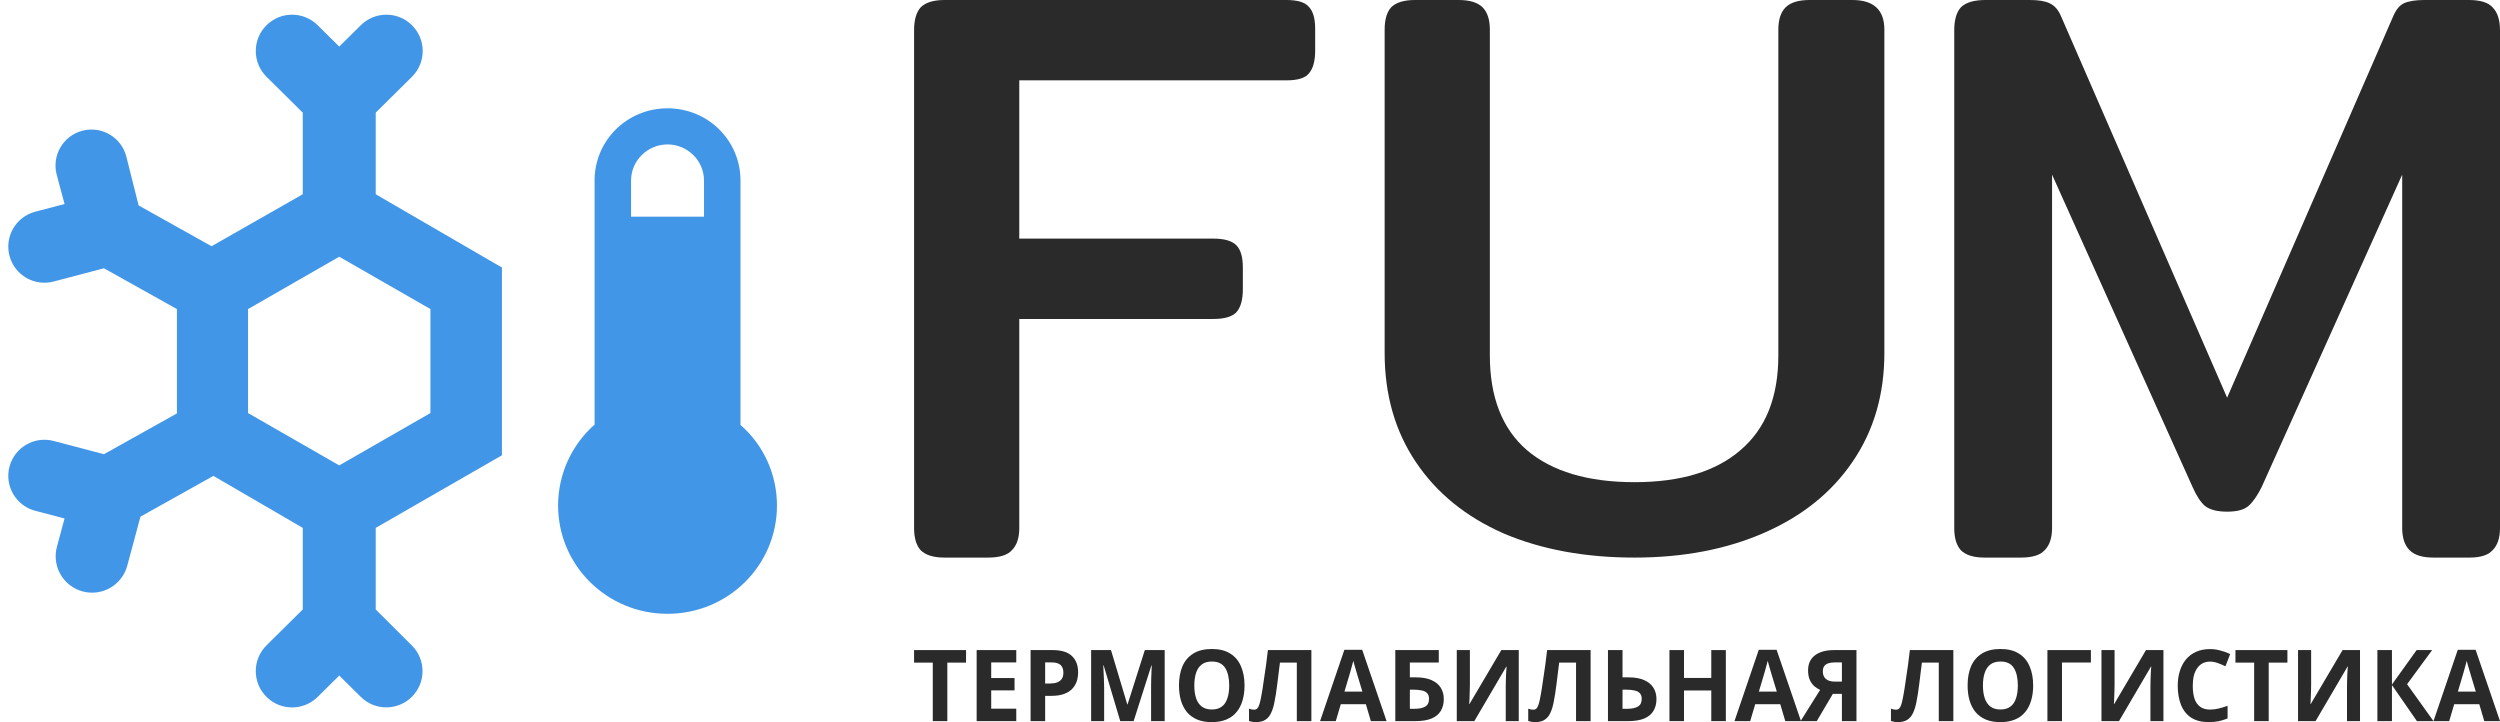
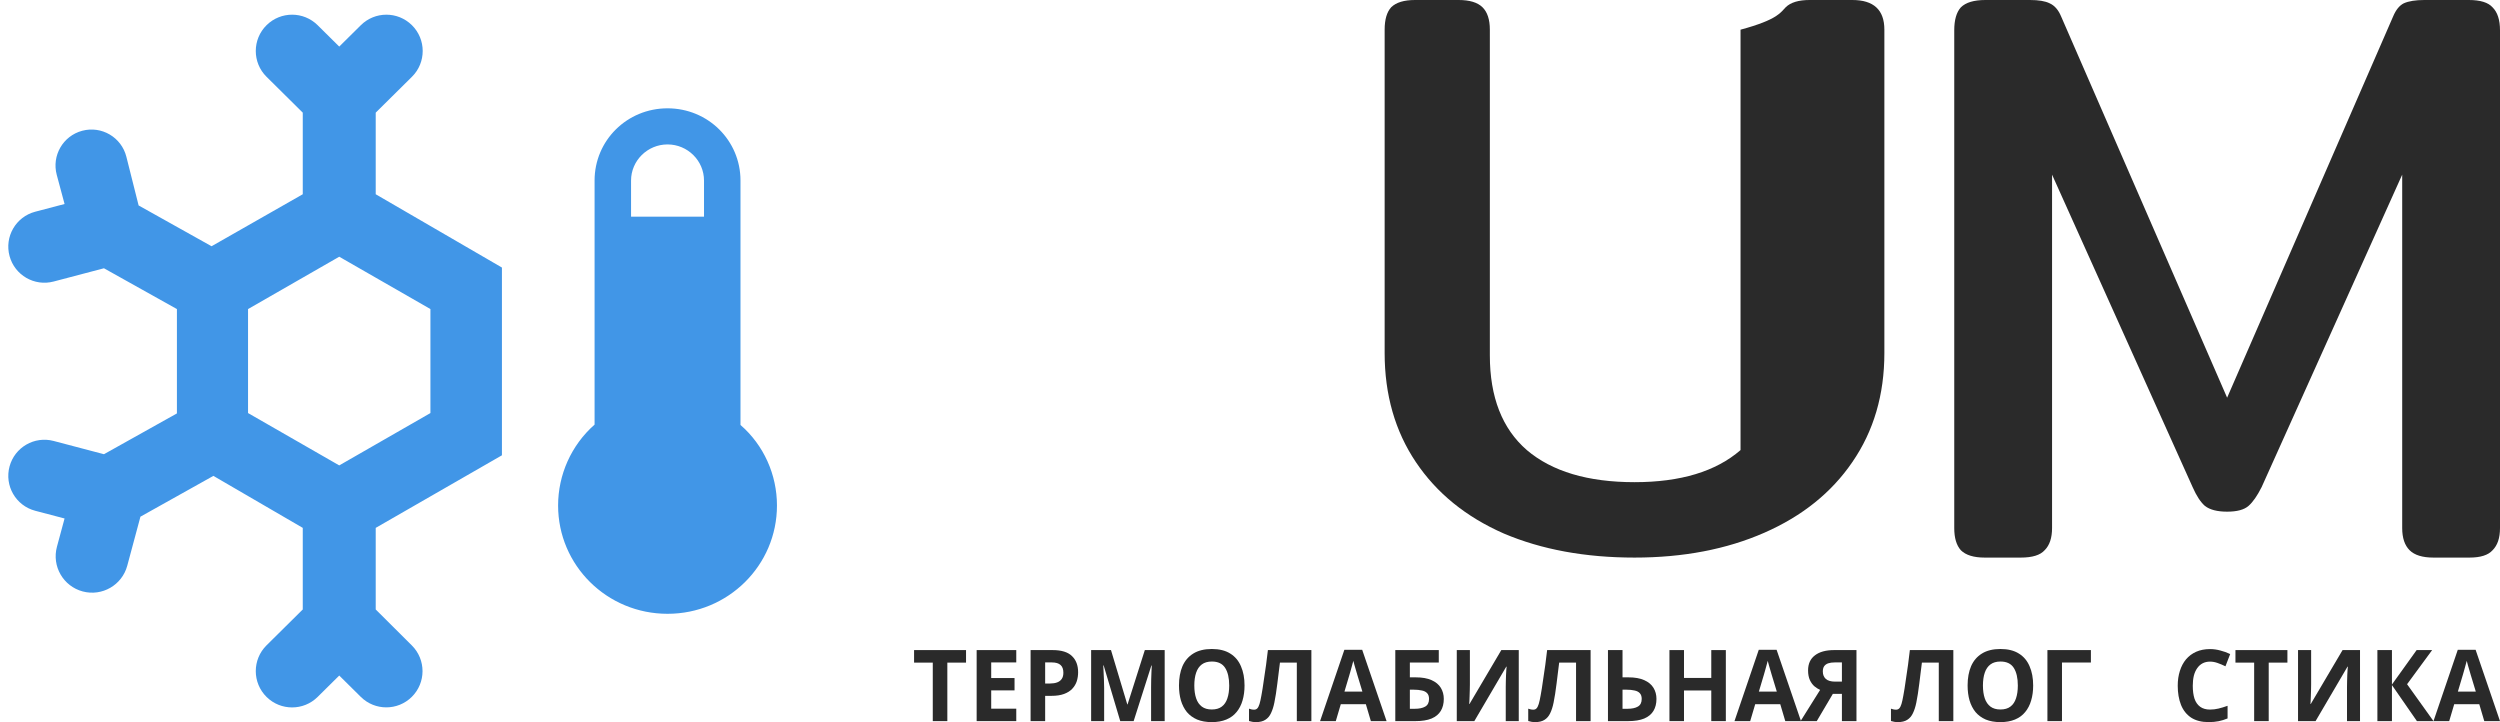
<svg xmlns="http://www.w3.org/2000/svg" width="547" height="158" viewBox="0 0 547 158" fill="none">
  <path d="M109.822 58.539L82.207 42.502V24.648L90.13 16.805C93.279 13.689 93.27 8.598 90.11 5.493C87.011 2.447 82.04 2.456 78.952 5.513L74.225 10.191L69.499 5.513C66.411 2.456 61.44 2.447 58.341 5.493C55.181 8.598 55.172 13.689 58.321 16.805L66.244 24.648V42.502L46.291 53.878L30.329 44.951L27.649 34.296C26.577 30.034 22.223 27.476 17.979 28.614C13.78 29.739 11.289 34.056 12.415 38.255L14.127 44.635L7.706 46.323C3.461 47.438 0.94 51.801 2.093 56.036C3.232 60.221 7.532 62.704 11.726 61.6L22.747 58.697L38.709 67.624V90.455L22.747 99.382L11.726 96.479C7.532 95.375 3.232 97.858 2.093 102.043C0.94 106.278 3.461 110.641 7.706 111.756L14.127 113.444L12.457 119.633C11.308 123.89 13.836 128.271 18.096 129.407C22.342 130.539 26.703 128.021 27.844 123.777L30.728 113.049L46.69 104.122L66.244 115.498V133.352L58.321 141.195C55.172 144.311 55.181 149.402 58.341 152.507C61.44 155.553 66.411 155.544 69.499 152.487L74.225 147.809L78.944 152.479C82.033 155.537 87.009 155.537 90.099 152.479C93.227 149.383 93.234 144.331 90.115 141.226L82.207 133.352V115.498L109.822 99.619M54.272 67.624L74.225 56.169L94.178 67.624V90.376L74.225 101.831L54.272 90.376M146.056 23.7C137.197 23.7 130.094 30.731 130.094 39.5V92.904C124.986 97.407 122.113 103.885 122.113 110.6C122.113 123.714 132.808 134.3 146.056 134.3C159.305 134.3 170 123.714 170 110.6C170 103.885 167.127 97.407 162.019 92.983V39.5C162.019 30.731 154.915 23.7 146.056 23.7ZM146.056 31.6C150.446 31.6 154.038 35.155 154.038 39.5V47.4H138.075V39.5C138.075 35.155 141.667 31.6 146.056 31.6Z" fill="#4196E7" />
  <path d="M434.243 122C431.845 122 430.107 121.462 429.028 120.385C428.069 119.309 427.589 117.694 427.589 115.541V6.638C427.589 4.366 428.069 2.691 429.028 1.615C430.107 0.538 431.905 0 434.423 0H444.134C446.052 0 447.491 0.239 448.45 0.718C449.529 1.196 450.368 2.153 450.968 3.588L487.295 87.015L523.621 3.588C524.221 2.153 525 1.196 525.959 0.718C527.038 0.239 528.537 0 530.455 0H540.166C542.684 0 544.422 0.538 545.381 1.615C546.46 2.691 547 4.366 547 6.638V115.541C547 117.694 546.46 119.309 545.381 120.385C544.422 121.462 542.744 122 540.346 122H532.433C530.035 122 528.297 121.462 527.218 120.385C526.139 119.309 525.6 117.694 525.6 115.541V38.215L494.848 106.571C493.889 108.484 492.929 109.86 491.97 110.697C491.011 111.534 489.453 111.953 487.295 111.953C485.137 111.953 483.518 111.534 482.439 110.697C481.48 109.86 480.581 108.484 479.742 106.571L448.99 38.215V115.541C448.99 117.694 448.45 119.309 447.371 120.385C446.412 121.462 444.674 122 442.156 122H434.243Z" fill="#2A2A2A" />
-   <path d="M357.63 122C346.84 122 337.308 120.245 329.036 116.734C320.764 113.106 314.35 107.898 309.794 101.111C305.238 94.323 302.96 86.365 302.96 77.237V6.495C302.96 4.271 303.44 2.633 304.399 1.58C305.478 0.527 307.216 0 309.614 0H319.145C321.543 0 323.281 0.527 324.36 1.58C325.439 2.633 325.979 4.271 325.979 6.495V77.764C325.979 86.892 328.676 93.797 334.071 98.478C339.586 103.159 347.439 105.499 357.63 105.499C367.701 105.499 375.434 103.159 380.829 98.478C386.344 93.797 389.101 86.892 389.101 77.764V6.495C389.101 4.271 389.641 2.633 390.72 1.58C391.799 0.527 393.537 0 395.935 0H405.286C409.962 0 412.3 2.165 412.3 6.495V77.237C412.3 86.365 409.962 94.323 405.286 101.111C400.73 107.781 394.316 112.93 386.044 116.558C377.771 120.186 368.3 122 357.63 122Z" fill="#2A2A2A" />
-   <path d="M206.654 122C204.256 122 202.518 121.462 201.439 120.385C200.48 119.309 200 117.694 200 115.541V6.638C200 4.366 200.48 2.691 201.439 1.615C202.518 0.538 204.256 0 206.654 0H281.465C283.863 0 285.482 0.478 286.321 1.435C287.28 2.392 287.76 4.007 287.76 6.279V11.123C287.76 13.396 287.28 15.071 286.321 16.147C285.482 17.104 283.863 17.582 281.465 17.582H223.019V52.209H265.46C267.858 52.209 269.536 52.687 270.495 53.644C271.455 54.601 271.934 56.216 271.934 58.488V63.332C271.934 65.605 271.455 67.279 270.495 68.356C269.536 69.313 267.858 69.791 265.46 69.791H223.019V115.541C223.019 117.694 222.479 119.309 221.4 120.385C220.441 121.462 218.703 122 216.185 122H206.654Z" fill="#2A2A2A" />
+   <path d="M357.63 122C346.84 122 337.308 120.245 329.036 116.734C320.764 113.106 314.35 107.898 309.794 101.111C305.238 94.323 302.96 86.365 302.96 77.237V6.495C302.96 4.271 303.44 2.633 304.399 1.58C305.478 0.527 307.216 0 309.614 0H319.145C321.543 0 323.281 0.527 324.36 1.58C325.439 2.633 325.979 4.271 325.979 6.495V77.764C325.979 86.892 328.676 93.797 334.071 98.478C339.586 103.159 347.439 105.499 357.63 105.499C367.701 105.499 375.434 103.159 380.829 98.478V6.495C389.101 4.271 389.641 2.633 390.72 1.58C391.799 0.527 393.537 0 395.935 0H405.286C409.962 0 412.3 2.165 412.3 6.495V77.237C412.3 86.365 409.962 94.323 405.286 101.111C400.73 107.781 394.316 112.93 386.044 116.558C377.771 120.186 368.3 122 357.63 122Z" fill="#2A2A2A" />
  <path d="M543.562 157.784L542.465 154.083H536.981L535.884 157.784H532.446L537.762 142.176H541.664L547 157.784H543.562ZM540.609 147.705C540.539 147.458 540.447 147.146 540.335 146.769C540.222 146.392 540.11 146.007 539.997 145.615C539.885 145.223 539.794 144.882 539.723 144.592C539.653 144.882 539.554 145.245 539.428 145.681C539.315 146.101 539.203 146.508 539.09 146.9C538.992 147.277 538.915 147.545 538.858 147.705L537.783 151.319H541.706L540.609 147.705Z" fill="#2A2A2A" />
  <path d="M532.449 157.781H528.821L523.358 149.901V157.781H520.173V142.238H523.358V149.77L528.758 142.238H532.153L526.669 149.705L532.449 157.781Z" fill="#2A2A2A" />
  <path d="M502.809 142.238H505.677V149.748C505.677 150.111 505.67 150.518 505.656 150.968C505.642 151.417 505.628 151.86 505.614 152.295C505.6 152.716 505.586 153.086 505.572 153.406C505.558 153.71 505.544 153.921 505.53 154.037H505.593L512.553 142.238H516.371V157.781H513.524V150.314C513.524 149.923 513.531 149.495 513.545 149.03C513.559 148.551 513.573 148.094 513.587 147.659C513.615 147.223 513.636 146.846 513.65 146.527C513.678 146.193 513.699 145.975 513.714 145.874H513.629L506.647 157.781H502.809V142.238Z" fill="#2A2A2A" />
  <path d="M496.394 157.781H493.209V144.981H489.117V142.238H500.486V144.981H496.394V157.781Z" fill="#2A2A2A" />
  <path d="M483.554 144.762C482.95 144.762 482.408 144.886 481.93 145.132C481.466 145.379 481.072 145.735 480.749 146.199C480.426 146.649 480.179 147.2 480.011 147.854C479.856 148.507 479.779 149.239 479.779 150.052C479.779 151.155 479.905 152.098 480.158 152.882C480.426 153.651 480.84 154.239 481.403 154.645C481.965 155.052 482.682 155.255 483.554 155.255C484.173 155.255 484.785 155.182 485.389 155.037C486.008 154.892 486.676 154.689 487.393 154.428V157.192C486.732 157.468 486.078 157.671 485.432 157.802C484.785 157.932 484.061 157.998 483.259 157.998C481.712 157.998 480.433 157.671 479.42 157.018C478.422 156.351 477.684 155.422 477.205 154.232C476.727 153.027 476.488 151.627 476.488 150.03C476.488 148.855 476.643 147.781 476.952 146.809C477.262 145.822 477.712 144.973 478.302 144.262C478.907 143.551 479.645 142.999 480.517 142.607C481.403 142.215 482.415 142.02 483.554 142.02C484.3 142.02 485.045 142.121 485.79 142.324C486.549 142.513 487.274 142.774 487.963 143.108L486.929 145.786C486.367 145.51 485.797 145.27 485.221 145.067C484.658 144.864 484.103 144.762 483.554 144.762Z" fill="#2A2A2A" />
-   <path d="M459.799 142.238H462.668V149.748C462.668 150.111 462.661 150.518 462.647 150.968C462.633 151.417 462.619 151.86 462.605 152.295C462.591 152.716 462.577 153.086 462.562 153.406C462.548 153.71 462.534 153.921 462.52 154.037H462.584L469.544 142.238H473.362V157.781H470.514V150.314C470.514 149.923 470.521 149.495 470.535 149.03C470.55 148.551 470.564 148.094 470.578 147.659C470.606 147.223 470.627 146.846 470.641 146.527C470.669 146.193 470.69 145.975 470.704 145.874H470.62L463.638 157.781H459.799V142.238Z" fill="#2A2A2A" />
  <path d="M457.489 142.238V144.959H451.161V157.781H447.976V142.238H457.489Z" fill="#2A2A2A" />
  <path d="M444.856 149.989C444.856 151.194 444.709 152.289 444.413 153.276C444.132 154.249 443.696 155.09 443.105 155.801C442.529 156.512 441.784 157.057 440.87 157.434C439.97 157.811 438.908 158 437.685 158C436.461 158 435.393 157.811 434.479 157.434C433.579 157.042 432.833 156.498 432.243 155.801C431.666 155.09 431.23 154.241 430.935 153.254C430.654 152.268 430.513 151.172 430.513 149.967C430.513 148.356 430.766 146.956 431.273 145.766C431.793 144.576 432.58 143.654 433.635 143.001C434.704 142.334 436.061 142 437.706 142C439.337 142 440.68 142.334 441.734 143.001C442.789 143.654 443.57 144.583 444.076 145.788C444.596 146.978 444.856 148.378 444.856 149.989ZM433.867 149.989C433.867 151.078 434 152.014 434.268 152.797C434.535 153.581 434.95 154.183 435.512 154.604C436.075 155.025 436.799 155.235 437.685 155.235C438.599 155.235 439.33 155.025 439.878 154.604C440.441 154.183 440.849 153.581 441.102 152.797C441.369 152.014 441.502 151.078 441.502 149.989C441.502 148.349 441.207 147.065 440.617 146.136C440.026 145.207 439.056 144.743 437.706 144.743C436.806 144.743 436.075 144.953 435.512 145.374C434.95 145.795 434.535 146.397 434.268 147.181C434 147.965 433.867 148.901 433.867 149.989Z" fill="#2A2A2A" />
  <path d="M427.39 157.781H424.205V144.981H420.513C420.429 145.649 420.338 146.374 420.239 147.158C420.155 147.942 420.056 148.74 419.944 149.553C419.845 150.351 419.74 151.113 419.628 151.838C419.515 152.549 419.403 153.181 419.29 153.732C419.107 154.632 418.861 155.401 418.552 156.04C418.256 156.678 417.842 157.164 417.307 157.498C416.787 157.832 416.105 157.999 415.261 157.999C414.98 157.999 414.713 157.977 414.46 157.934C414.207 157.89 413.968 157.832 413.743 157.759V155.06C413.925 155.118 414.101 155.169 414.27 155.212C414.453 155.256 414.65 155.278 414.861 155.278C415.142 155.278 415.374 155.183 415.557 154.995C415.739 154.806 415.901 154.487 416.042 154.037C416.182 153.573 416.323 152.934 416.464 152.121C416.534 151.773 416.618 151.28 416.717 150.641C416.815 149.988 416.928 149.226 417.054 148.355C417.195 147.47 417.335 146.512 417.476 145.482C417.617 144.437 417.75 143.356 417.877 142.238H427.39V157.781Z" fill="#2A2A2A" />
  <path d="M401.027 151.817L397.505 157.781H393.961L398.243 150.946C397.835 150.772 397.428 150.518 397.02 150.184C396.612 149.836 396.275 149.378 396.007 148.812C395.74 148.232 395.607 147.521 395.607 146.679C395.607 145.242 396.106 144.147 397.104 143.392C398.103 142.623 399.502 142.238 401.302 142.238H406.195V157.781H403.01V151.817H401.027ZM401.428 144.938C400.88 144.938 400.409 145.003 400.015 145.134C399.635 145.264 399.34 145.475 399.129 145.765C398.932 146.055 398.834 146.44 398.834 146.919C398.834 147.601 399.052 148.145 399.488 148.551C399.938 148.943 400.613 149.139 401.513 149.139H403.01V144.938H401.428Z" fill="#2A2A2A" />
  <path d="M390.62 157.784L389.523 154.083H384.039L382.942 157.784H379.504L384.82 142.176H388.722L394.058 157.784H390.62ZM387.667 147.705C387.597 147.458 387.506 147.146 387.393 146.769C387.281 146.392 387.168 146.007 387.056 145.615C386.943 145.223 386.852 144.882 386.781 144.592C386.711 144.882 386.613 145.245 386.486 145.681C386.374 146.101 386.261 146.508 386.149 146.9C386.05 147.277 385.973 147.545 385.917 147.705L384.841 151.319H388.764L387.667 147.705Z" fill="#2A2A2A" />
  <path d="M377.613 157.781H374.428V151.076H368.459V157.781H365.274V142.238H368.459V148.334H374.428V142.238H377.613V157.781Z" fill="#2A2A2A" />
  <path d="M351.823 157.781V142.238H355.008V148.203H356.274C357.694 148.203 358.854 148.406 359.754 148.812C360.668 149.219 361.343 149.778 361.779 150.489C362.215 151.2 362.433 152.012 362.433 152.927C362.433 153.943 362.215 154.813 361.779 155.539C361.343 156.265 360.668 156.823 359.754 157.215C358.84 157.592 357.659 157.781 356.211 157.781H351.823ZM356.084 155.082C357.054 155.082 357.814 154.922 358.362 154.603C358.924 154.284 359.206 153.725 359.206 152.927C359.206 152.375 359.065 151.954 358.784 151.664C358.517 151.374 358.13 151.178 357.624 151.076C357.132 150.96 356.534 150.902 355.831 150.902H355.008V155.082H356.084Z" fill="#2A2A2A" />
  <path d="M348.024 157.781H344.839V144.981H341.148C341.064 145.649 340.972 146.374 340.874 147.158C340.79 147.942 340.691 148.74 340.579 149.553C340.48 150.351 340.375 151.113 340.262 151.838C340.15 152.549 340.037 153.181 339.925 153.732C339.742 154.632 339.496 155.401 339.187 156.04C338.891 156.678 338.476 157.164 337.942 157.498C337.422 157.832 336.74 157.999 335.896 157.999C335.615 157.999 335.348 157.977 335.095 157.934C334.841 157.89 334.602 157.832 334.377 157.759V155.06C334.56 155.118 334.736 155.169 334.905 155.212C335.088 155.256 335.284 155.278 335.495 155.278C335.777 155.278 336.009 155.183 336.191 154.995C336.374 154.806 336.536 154.487 336.677 154.037C336.817 153.573 336.958 152.934 337.098 152.121C337.169 151.773 337.253 151.28 337.351 150.641C337.45 149.988 337.562 149.226 337.689 148.355C337.83 147.47 337.97 146.512 338.111 145.482C338.251 144.437 338.385 143.356 338.512 142.238H348.024V157.781Z" fill="#2A2A2A" />
  <path d="M318.742 142.238H321.611V149.748C321.611 150.111 321.604 150.518 321.59 150.968C321.576 151.417 321.562 151.86 321.548 152.295C321.533 152.716 321.519 153.086 321.505 153.406C321.491 153.71 321.477 153.921 321.463 154.037H321.526L328.487 142.238H332.305V157.781H329.457V150.314C329.457 149.923 329.464 149.495 329.478 149.03C329.492 148.551 329.506 148.094 329.521 147.659C329.549 147.223 329.57 146.846 329.584 146.527C329.612 146.193 329.633 145.975 329.647 145.874H329.563L322.581 157.781H318.742V142.238Z" fill="#2A2A2A" />
  <path d="M305.292 157.781V142.238H314.805V144.959H308.477V148.203H309.743C311.163 148.203 312.323 148.406 313.223 148.812C314.137 149.219 314.812 149.778 315.248 150.489C315.684 151.2 315.902 152.012 315.902 152.927C315.902 153.943 315.684 154.813 315.248 155.539C314.812 156.265 314.137 156.823 313.223 157.215C312.309 157.592 311.128 157.781 309.679 157.781H305.292ZM309.553 155.082C310.523 155.082 311.282 154.922 311.831 154.603C312.393 154.284 312.674 153.725 312.674 152.927C312.674 152.375 312.534 151.954 312.253 151.664C311.985 151.374 311.599 151.178 311.092 151.076C310.6 150.96 310.003 150.902 309.3 150.902H308.477V155.082H309.553Z" fill="#2A2A2A" />
  <path d="M299.946 157.784L298.85 154.083H293.365L292.269 157.784H288.831L294.146 142.176H298.048L303.384 157.784H299.946ZM296.993 147.705C296.923 147.458 296.832 147.146 296.719 146.769C296.607 146.392 296.494 146.007 296.382 145.615C296.269 145.223 296.178 144.882 296.108 144.592C296.037 144.882 295.939 145.245 295.812 145.681C295.7 146.101 295.587 146.508 295.475 146.9C295.376 147.277 295.299 147.545 295.243 147.705L294.167 151.319H298.09L296.993 147.705Z" fill="#2A2A2A" />
  <path d="M286.93 157.781H283.745V144.981H280.053C279.969 145.649 279.878 146.374 279.779 147.158C279.695 147.942 279.596 148.74 279.484 149.553C279.386 150.351 279.28 151.113 279.168 151.838C279.055 152.549 278.943 153.181 278.83 153.732C278.647 154.632 278.401 155.401 278.092 156.04C277.797 156.678 277.382 157.164 276.847 157.498C276.327 157.832 275.645 157.999 274.801 157.999C274.52 157.999 274.253 157.977 274 157.934C273.747 157.89 273.508 157.832 273.283 157.759V155.06C273.466 155.118 273.641 155.169 273.81 155.212C273.993 155.256 274.19 155.278 274.401 155.278C274.682 155.278 274.914 155.183 275.097 154.995C275.279 154.806 275.441 154.487 275.582 154.037C275.722 153.573 275.863 152.934 276.004 152.121C276.074 151.773 276.158 151.28 276.257 150.641C276.355 149.988 276.468 149.226 276.594 148.355C276.735 147.47 276.875 146.512 277.016 145.482C277.157 144.437 277.29 143.356 277.417 142.238H286.93V157.781Z" fill="#2A2A2A" />
  <path d="M272.305 149.989C272.305 151.194 272.157 152.289 271.862 153.276C271.581 154.249 271.145 155.09 270.554 155.801C269.978 156.512 269.232 157.057 268.318 157.434C267.418 157.811 266.357 158 265.133 158C263.91 158 262.841 157.811 261.927 157.434C261.027 157.042 260.282 156.498 259.692 155.801C259.115 155.09 258.679 154.241 258.384 153.254C258.103 152.268 257.962 151.172 257.962 149.967C257.962 148.356 258.215 146.956 258.721 145.766C259.242 144.576 260.029 143.654 261.084 143.001C262.152 142.334 263.509 142 265.154 142C266.786 142 268.129 142.334 269.183 143.001C270.238 143.654 271.018 144.583 271.524 145.788C272.045 146.978 272.305 148.378 272.305 149.989ZM261.316 149.989C261.316 151.078 261.449 152.014 261.716 152.797C261.984 153.581 262.398 154.183 262.961 154.604C263.523 155.025 264.248 155.235 265.133 155.235C266.047 155.235 266.779 155.025 267.327 154.604C267.89 154.183 268.297 153.581 268.55 152.797C268.818 152.014 268.951 151.078 268.951 149.989C268.951 148.349 268.656 147.065 268.065 146.136C267.475 145.207 266.504 144.743 265.154 144.743C264.255 144.743 263.523 144.953 262.961 145.374C262.398 145.795 261.984 146.397 261.716 147.181C261.449 147.965 261.316 148.901 261.316 149.989Z" fill="#2A2A2A" />
  <path d="M245.109 157.781L241.481 145.591H241.397C241.411 145.881 241.432 146.316 241.46 146.897C241.488 147.477 241.516 148.101 241.545 148.769C241.573 149.422 241.587 150.017 241.587 150.554V157.781H238.739V142.238H243.084L246.649 154.124H246.712L250.488 142.238H254.833V157.781H251.859V150.423C251.859 149.93 251.866 149.364 251.88 148.725C251.908 148.087 251.929 147.485 251.943 146.919C251.971 146.338 251.992 145.903 252.007 145.612H251.922L248.041 157.781H245.109Z" fill="#2A2A2A" />
  <path d="M230.303 142.238C232.244 142.238 233.657 142.674 234.543 143.544C235.443 144.401 235.893 145.583 235.893 147.093C235.893 147.775 235.794 148.428 235.598 149.052C235.401 149.661 235.07 150.213 234.606 150.706C234.156 151.185 233.559 151.563 232.813 151.838C232.068 152.114 231.147 152.252 230.05 152.252H228.679V157.781H225.494V142.238H230.303ZM230.135 144.938H228.679V149.553H229.734C230.338 149.553 230.859 149.473 231.295 149.313C231.731 149.153 232.068 148.9 232.307 148.551C232.546 148.203 232.666 147.753 232.666 147.202C232.666 146.432 232.462 145.866 232.054 145.504C231.646 145.126 231.006 144.938 230.135 144.938Z" fill="#2A2A2A" />
  <path d="M222.36 157.781H213.691V142.238H222.36V144.938H216.876V148.355H221.981V151.055H216.876V155.06H222.36V157.781Z" fill="#2A2A2A" />
  <path d="M207.277 157.781H204.092V144.981H200V142.238H211.369V144.981H207.277V157.781Z" fill="#2A2A2A" />
</svg>